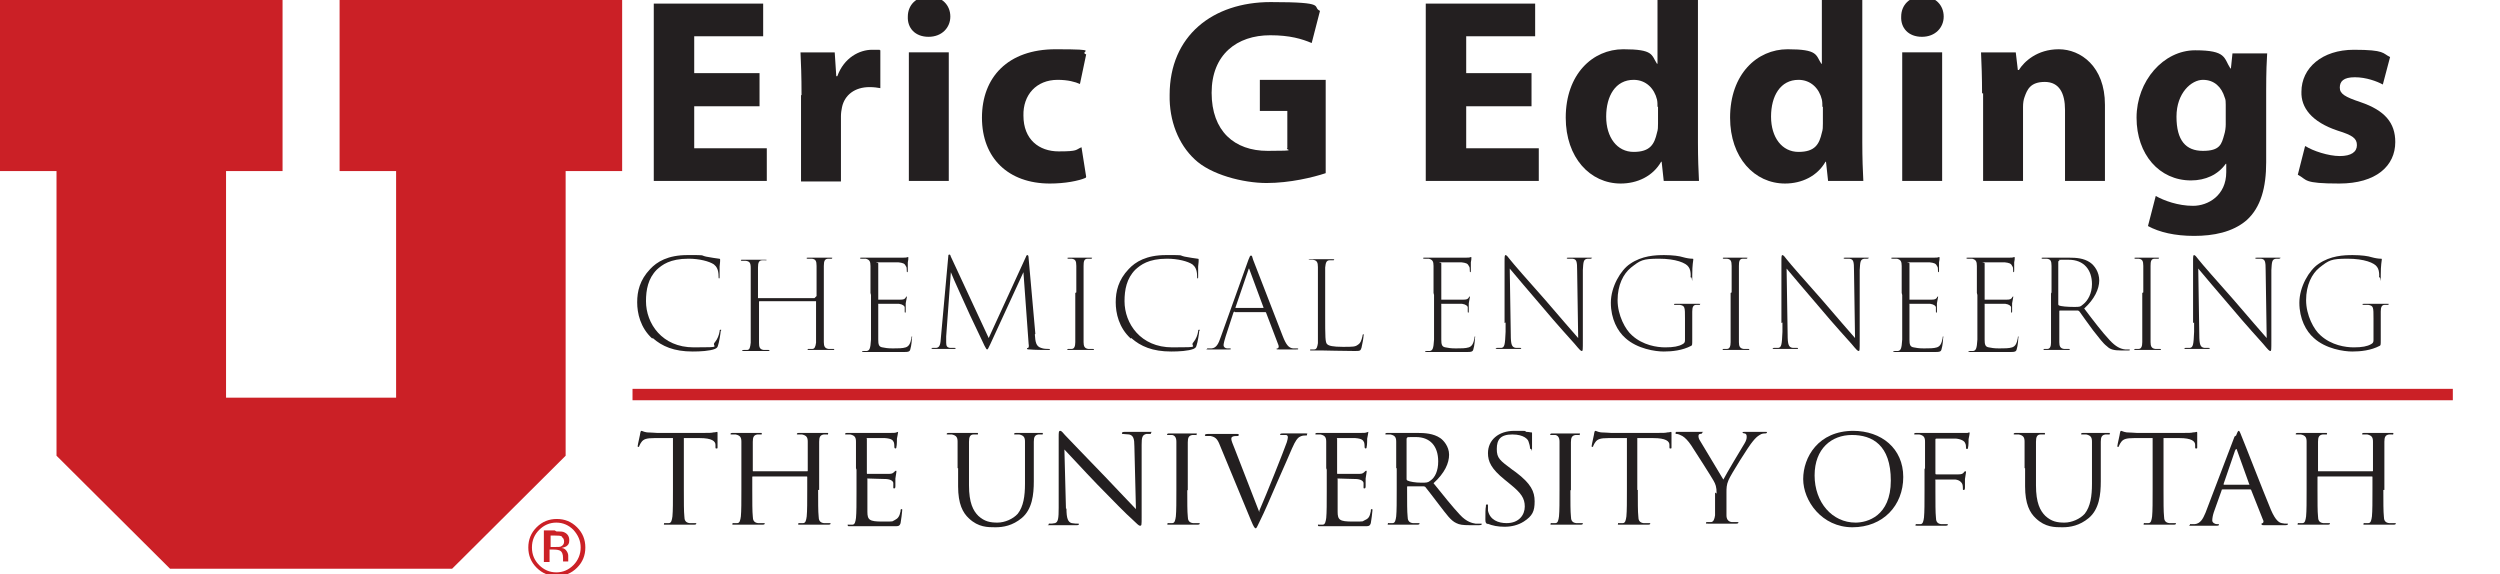
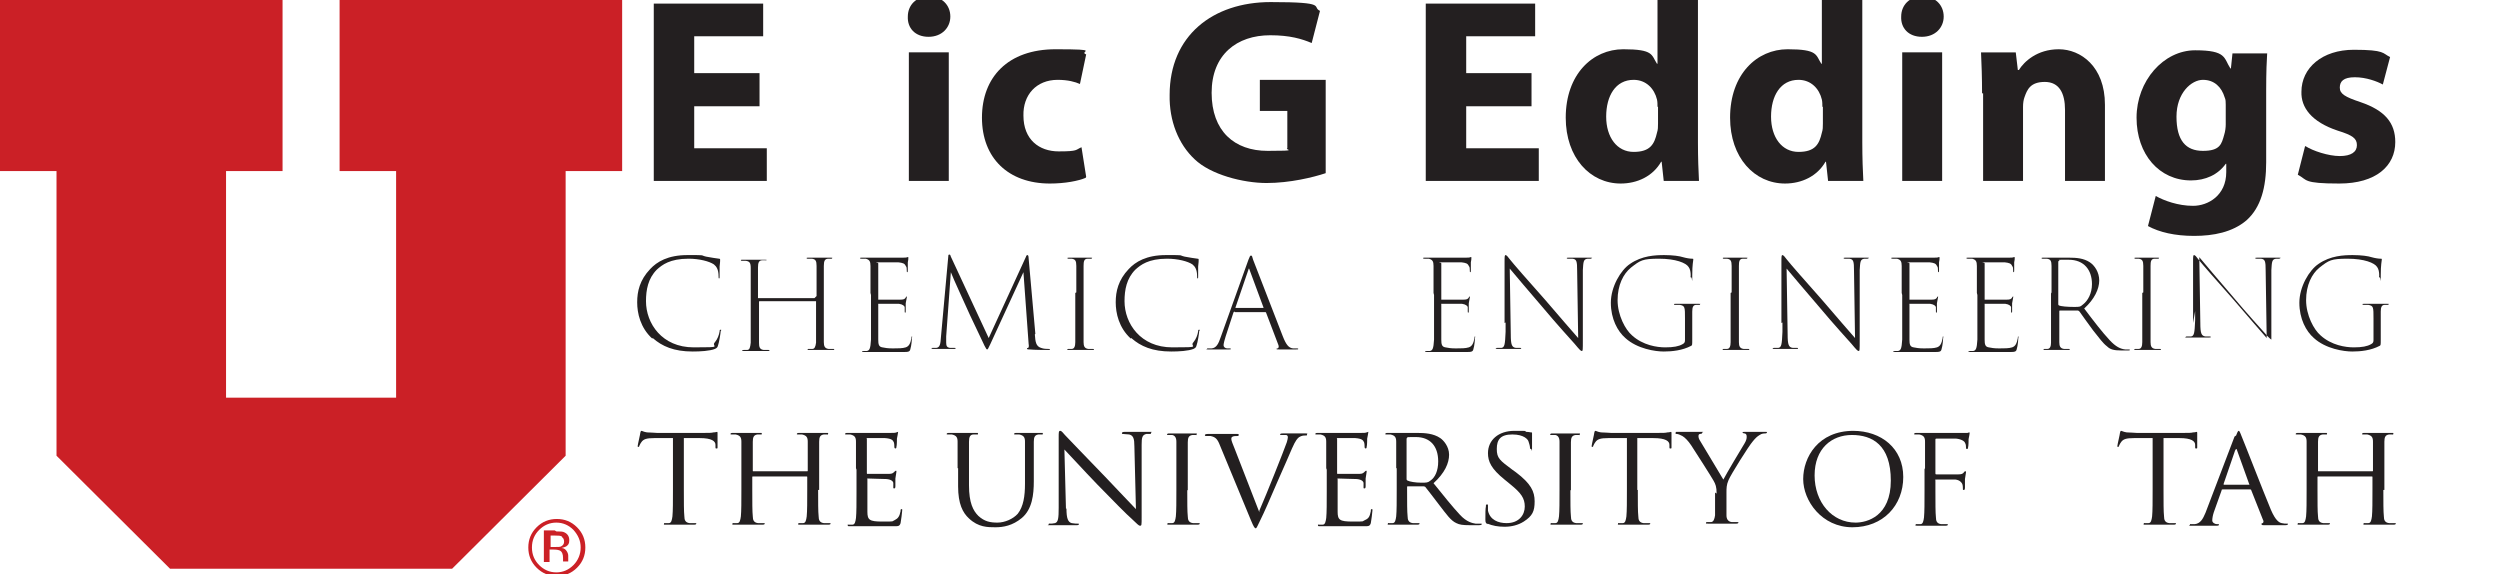
<svg xmlns="http://www.w3.org/2000/svg" viewBox="0 0 482.2 110.8">
  <defs>
    <style>.cls-1{fill:#231f20;}.cls-1,.cls-2,.cls-3{stroke-width:0px;}.cls-2{fill-rule:evenodd;}.cls-2,.cls-3{fill:#cb2026;}</style>
  </defs>
  <g id="Layer_1">
    <path class="cls-3" d="M111.3,109.5c-1.1,1.1-2.4,1.6-3.9,1.6s-2.8-.5-3.9-1.6c-1.1-1.1-1.6-2.4-1.6-3.9s.5-2.8,1.6-3.9c1.1-1.1,2.4-1.6,3.9-1.6s2.8.5,3.9,1.6c1.1,1.1,1.6,2.4,1.6,3.9s-.5,2.8-1.6,3.9ZM104,102.2c-.9.9-1.4,2-1.4,3.4s.5,2.5,1.4,3.4c.9.9,2,1.4,3.3,1.4s2.4-.5,3.3-1.4c.9-.9,1.4-2.1,1.4-3.4s-.5-2.4-1.4-3.4c-.9-.9-2-1.4-3.3-1.4s-2.4.5-3.3,1.4ZM107.3,102.5c.7,0,1.3,0,1.6.2.6.3.9.8.9,1.5s-.2.9-.6,1.2c-.2.1-.5.2-.9.3.5,0,.8.3,1,.6.2.3.3.6.3.9v.4c0,.1,0,.3,0,.4s0,.3,0,.3h0c0,0-1,0-1,0,0,0,0,0,0,0,0,0,0,0,0,0v-.2s0-.5,0-.5c0-.7-.2-1.2-.6-1.4-.2-.1-.6-.2-1.2-.2h-.8v2.4h-1.1v-6.1h2.1ZM108.4,103.5c-.3-.2-.7-.2-1.3-.2h-.9v2.2h1c.5,0,.8,0,1-.1.4-.2.6-.5.6-.9s-.1-.7-.4-.9Z" />
    <polygon class="cls-2" points="0 0 0 33 10.9 33 10.9 87.9 32.8 109.7 87.2 109.7 109.1 87.9 109.1 33 120 33 120 0 65.5 0 65.5 33 76.4 33 76.4 76.7 43.6 76.7 43.6 33 54.5 33 54.5 0 0 0" />
-     <rect class="cls-3" x="122" y="75" width="351.1" height="2.2" />
    <path class="cls-1" d="M125.8,65.3c-2.3-2.1-2.9-4.9-2.9-7s.5-4.3,2.5-6.4c1.3-1.4,3.4-2.7,7.2-2.7s2.3,0,3.6.3c1,.2,1.8.3,2.5.4.1,0,.2,0,.2.2s0,.5-.1,1.3c0,.8,0,1.6,0,1.9,0,.3,0,.4-.1.4-.1,0-.1-.1-.1-.4,0-1.3-.4-1.9-.9-2.3-.9-.6-2.8-1.1-4.9-1.1-3.6,0-5.1,1.2-6.1,2.1-1.7,1.7-2.1,3.9-2.1,6.1,0,4.3,3.1,8.9,9.2,8.9s3.2-.1,4.1-1c.5-.6.8-1.4.9-2.1,0-.2,0-.3.2-.3s.1.1,0,.3c0,.3-.3,2.2-.5,2.7-.1.4-.2.5-.6.7-1,.4-2.8.5-4.3.5-3.6,0-5.9-1-7.7-2.6Z" />
    <path class="cls-1" d="M157.5,57.1c0,0,0,0,0-.1v-.5c0-3.7,0-4.4,0-5.2,0-1-.2-1.3-.9-1.4-.2,0-.6,0-.8,0s-.2,0-.2-.1,0-.1.3-.1c.8,0,2.2,0,2.3,0s1.5,0,2,0,.3,0,.3.1,0,.1-.2.1-.3,0-.5,0c-.7,0-.9.4-.9,1.4,0,.8,0,1.5,0,5.2v4.2c0,2.3,0,4.3,0,5.3,0,.8.2,1.2.9,1.3.3,0,.7,0,.9,0s.2,0,.2.1,0,.1-.3.1c-1.1,0-2.3,0-2.5,0s-1.4,0-2,0-.3,0-.3-.1,0-.1.2-.1.5,0,.7,0c.4,0,.6-.4.7-1.2,0-1,0-3.3,0-5.5v-2.4c0,0,0-.1,0-.1h-10.9c0,0-.1,0-.1.1v2.5c0,2.3,0,4.4,0,5.4,0,.8.1,1.3.9,1.4.3,0,.7,0,.9,0s.2,0,.2.1,0,.1-.3.1c-1.1,0-2.4,0-2.5,0s-1.2,0-2,0-.4,0-.4-.1,0-.1.3-.1.4,0,.6,0c.5,0,.6-.5.7-1.4,0-1,0-2.9,0-5.1v-4.2c0-3.7,0-4.4,0-5.1,0-1-.2-1.3-1-1.4-.3,0-.6,0-.7,0s-.2,0-.2-.1,0-.1.3-.1c.8,0,2.1,0,2.3,0s1.4,0,2,0,.3,0,.3.1,0,0-.2,0-.2,0-.5,0c-.7,0-.9.4-.9,1.4,0,.8,0,1.5,0,5.2v.5c0,.1,0,.2,0,.2h10.9Z" />
    <path class="cls-1" d="M167.9,56.5c0-3.7,0-4.4,0-5.2,0-.9-.2-1.2-.9-1.4-.2,0-.6,0-.8,0-.2,0-.3,0-.3-.1s0-.1.3-.1c.6,0,1.4,0,2.4,0,.3,0,4.7,0,5.3,0,.5,0,1,0,1.1-.1.1,0,.1,0,.2,0,0,0,0,0,0,.2,0,.1,0,.4-.1.8,0,.3,0,.8,0,1.5,0,.2,0,.4-.1.4s-.1-.1-.1-.3c0-.4,0-.7-.2-.9-.2-.5-.6-.6-1.4-.7-.5,0-2.6,0-3.8,0s-.1,0-.1.2v6.9c0,.1,0,.1,0,.1.2,0,3.6,0,4.2,0,.7,0,.9-.1,1.1-.4,0-.1.1-.2.2-.2s0,0,0,.2c0,.1-.1.5-.2,1.1,0,.7,0,1.3,0,1.5,0,.2,0,.3-.1.3s-.1-.1-.1-.3c0-.3,0-.5,0-.7,0-.3-.4-.6-1.1-.7-.7,0-3.6,0-3.9,0s-.1,0-.1.1v2.2c0,.7,0,4,0,4.6,0,.9.1,1.4.8,1.5.5.1,1,.2,2,.2s1.9,0,2.5-.2c.6-.2.9-.7,1.1-1.8,0-.2,0-.3.1-.3s0,.1,0,.3c0,.2-.1,1.5-.3,2.1-.1.5-.3.6-1.3.6-1.7,0-2.9,0-3.8,0-.9,0-1.5,0-2.2,0s-1.2,0-1.7,0-.3,0-.3-.1,0,0,.3-.1c.2,0,.5,0,.6,0,.5-.1.7-.4.8-2.2,0-.9,0-2.3,0-4.4v-4.2Z" />
    <path class="cls-1" d="M199.6,64.5c.1,1.4.2,2.3,1.2,2.6.5.2,1.1.2,1.4.2.2,0,.3,0,.3.1s0,.1-.3.1c-.6,0-2.8,0-3.6-.1-.4,0-.5,0-.5-.2s0,0,.2-.1c.1,0,.2-.3.1-.8l-1-13.8-6.4,13.9c-.4.9-.5,1-.6,1s-.2-.1-.5-.7c-1.1-2.3-2.7-5.7-2.8-5.9-.3-.7-3.4-7.4-3.7-8.3l-.9,12.4c0,.4,0,.9,0,1.2,0,.7.2.9.7,1,.3,0,.7,0,.9,0s.2,0,.2.1,0,.1-.3.1c-.8,0-1.9,0-2.1,0s-1.3,0-1.8,0-.4,0-.4-.1,0-.1.2-.1.4,0,.7,0c.7-.1.8-.7.9-2.2l1.4-15.4c0-.2,0-.4.2-.4s.2.1.3.4l7.3,15.7,7.2-15.7c0-.2.2-.3.3-.3s.2.2.2.6l1.3,14.6Z" />
    <path class="cls-1" d="M207.6,56.4c0-3.7,0-4.4,0-5.1,0-1-.2-1.3-.9-1.4-.2,0-.5,0-.6,0-.1,0-.2,0-.2-.1s0-.1.3-.1c.6,0,1.9,0,2.1,0s1.4,0,2,0,.3,0,.3.1,0,.1-.2.1c-.2,0-.3,0-.6,0-.7,0-.8.5-.8,1.4,0,.8,0,1.5,0,5.2v4.2c0,2.6,0,4.3,0,5.3,0,.8.2,1.2.9,1.3.4,0,.7,0,.8,0,.2,0,.3,0,.3.1s0,.1-.3.1c-1.1,0-2.3,0-2.5,0s-1.3,0-2,0-.3,0-.3-.1,0-.1.3-.1.3,0,.5,0c.5,0,.7-.5.7-1.3,0-1,0-2.4,0-5.3v-4.2Z" />
    <path class="cls-1" d="M218.1,65.3c-2.3-2.1-2.9-4.9-2.9-7s.5-4.3,2.5-6.4c1.3-1.4,3.4-2.7,7.2-2.7s2.3,0,3.6.3c1,.2,1.8.3,2.5.4.1,0,.2,0,.2.2s0,.5-.1,1.3c0,.8,0,1.6,0,1.9,0,.3,0,.4-.1.4-.1,0-.1-.1-.1-.4,0-1.3-.4-1.9-.9-2.3-.9-.6-2.8-1.1-4.9-1.1-3.6,0-5.1,1.2-6.1,2.1-1.7,1.7-2.1,3.9-2.1,6.1,0,4.3,3.1,8.9,9.2,8.9s3.2-.1,4.1-1c.5-.6.8-1.4.9-2.1,0-.2,0-.3.2-.3s.1.1,0,.3c0,.3-.3,2.2-.5,2.7-.1.4-.2.5-.6.7-1,.4-2.8.5-4.3.5-3.6,0-5.9-1-7.7-2.6Z" />
    <path class="cls-1" d="M238.1,60.1c0,0-.1,0-.2.2l-1.5,4.6c-.2.6-.4,1.4-.4,1.7s.3.6.7.6h.4c.2,0,.3,0,.3.1s-.1.1-.3.1c-.5,0-1.4,0-1.7,0s-1.2,0-2.2,0-.4,0-.4-.1,0-.1.3-.1.4,0,.6,0c.9-.1,1.3-.8,1.8-2.3l5.3-14.8c.3-.7.3-.8.5-.8s.2.1.4.8c.3.8,4.2,10.8,5.7,14.7.7,1.8,1.2,2.3,2,2.4.3,0,.5,0,.7,0s.3,0,.3.1-.1.1-.4.1c-.6,0-2.2,0-3.3,0-.3,0-.5,0-.5-.1s0,0,.2-.1c.2,0,.3-.3.2-.6l-2.4-6.3c0,0,0-.1-.2-.1h-5.8ZM243.7,59.4c0,0,0,0,0-.1l-2.7-7.3c0-.2-.2-.3-.2,0l-2.5,7.3c0,0,0,.1,0,.1h5.3Z" />
-     <path class="cls-1" d="M255.6,60.7c0,4.3,0,5.4.4,5.7.3.3,1.1.5,3,.5s2.4,0,2.9-.4c.5-.3.7-.8.9-1.7,0-.2,0-.3.2-.3s0,0,0,.3c0,.3-.2,1.5-.4,2.3-.2.6-.3.6-1.4.6-2.7,0-5-.1-6.1-.1s-1.4,0-2,0-.4,0-.4-.1,0-.1.2-.1.4,0,.6,0c.5,0,.6-.6.7-1.2,0-.9,0-2.6,0-5.3v-4.2c0-3.7,0-4.4,0-5.2,0-.9-.2-1.3-1-1.4-.2,0-.5,0-.6,0s-.2,0-.2,0,0-.1.3-.1c.9,0,2,0,2.2,0s1.5,0,2.1,0,.3,0,.3.1,0,.1-.2.1-.3,0-.6,0c-.7,0-.8.5-.9,1.4,0,.8,0,1.5,0,5.2v4.2Z" />
    <path class="cls-1" d="M276.5,56.5c0-3.7,0-4.4,0-5.2,0-.9-.2-1.2-.9-1.4-.2,0-.6,0-.8,0-.2,0-.3,0-.3-.1s0-.1.3-.1c.6,0,1.4,0,2.4,0,.3,0,4.7,0,5.3,0,.5,0,1,0,1.1-.1.1,0,.1,0,.2,0,0,0,0,0,0,.2,0,.1,0,.4-.1.8,0,.3,0,.8,0,1.5,0,.2,0,.4-.1.4s-.1-.1-.1-.3c0-.4,0-.7-.2-.9-.2-.5-.6-.6-1.4-.7-.5,0-2.6,0-3.8,0s-.1,0-.1.2v6.9c0,.1,0,.1,0,.1.2,0,3.6,0,4.2,0,.7,0,.9-.1,1.1-.4,0-.1.1-.2.2-.2s0,0,0,.2c0,.1-.1.5-.2,1.1,0,.7,0,1.3,0,1.5,0,.2,0,.3-.1.3s-.1-.1-.1-.3c0-.3,0-.5,0-.7,0-.3-.4-.6-1.1-.7-.7,0-3.6,0-3.9,0s-.1,0-.1.1v2.2c0,.7,0,4,0,4.6,0,.9.1,1.4.8,1.5.5.1,1,.2,2,.2s1.9,0,2.5-.2c.6-.2.9-.7,1.1-1.8,0-.2,0-.3.1-.3s0,.1,0,.3c0,.2-.1,1.5-.3,2.1-.1.5-.3.6-1.3.6-1.7,0-2.9,0-3.8,0-.9,0-1.5,0-2.2,0s-1.2,0-1.7,0-.3,0-.3-.1,0,0,.3-.1c.2,0,.5,0,.6,0,.5-.1.7-.4.8-2.2,0-.9,0-2.3,0-4.4v-4.2Z" />
    <path class="cls-1" d="M290.2,62.3c0-6.5,0-7.2,0-11.7,0-1.1,0-1.4.2-1.4s.5.4.8.8c.7.9,3.6,4.2,6.8,7.8,3.2,3.7,5.4,6.3,6.4,7.4l-.2-13c0-1.8-.1-2.2-.9-2.3-.3,0-.7,0-.8,0s-.3,0-.3-.1c0-.1.1-.1.4-.1.9,0,1.9,0,2.2,0s1.2,0,1.9,0,.3,0,.3.1,0,0-.2.1c-.2,0-.3,0-.6,0-.8.1-.8.6-.9,2.2v13.4c0,2.1,0,2.2-.2,2.2s-.4-.2-1.4-1.4c-.7-.8-3.2-3.5-6.3-7.2-2.5-2.9-5.2-6.1-6.2-7.3l.2,12.7c0,2,.2,2.5,1,2.6.3,0,.6,0,.8,0s.2,0,.2.1,0,.1-.4.1c-1,0-1.9,0-2.1,0s-1.1,0-2,0-.3,0-.3-.1,0-.1.2-.1.4,0,.8,0c.6-.1.7-.6.8-3.1v-1.8Z" />
    <path class="cls-1" d="M326.4,65.5c0,1,0,1.1-.2,1.2-1.7.9-3.7,1.1-5.3,1.1s-5.1-.5-7.4-2.6c-1.5-1.3-2.8-3.7-2.8-6.8s1.9-6.3,3.7-7.5c2.3-1.6,4.9-1.7,6.6-1.7s3,.2,3.6.4c.7.2,1.4.3,1.8.3.2,0,.2,0,.2.2,0,.3-.2.8-.2,3s0,.4-.2.4-.1,0-.1-.4c0-.6-.1-1.2-.4-1.6-.5-.8-2.5-1.6-5.7-1.6s-3.6.3-5.4,1.7c-1.5,1.2-2.6,3.4-2.6,6.3s1.5,5.7,2.8,6.8c2.1,1.9,4.8,2.3,6.4,2.3s2.6-.2,3.3-.6c.4-.2.5-.4.5-.8v-4.1c0-2.3,0-2.5-1-2.7-.3,0-.6,0-.9,0s-.2,0-.2-.1,0-.1.3-.1c1,0,2.2,0,2.4,0s1.4,0,2,0,.3,0,.3.1,0,.1-.2.1-.3,0-.5,0c-.6,0-.8.4-.8,1.3,0,.6,0,1.4,0,2.3v3.1Z" />
    <path class="cls-1" d="M334,56.4c0-3.7,0-4.4,0-5.1,0-1-.2-1.3-.9-1.4-.2,0-.5,0-.6,0-.1,0-.2,0-.2-.1s0-.1.3-.1c.6,0,1.9,0,2.1,0s1.4,0,2,0,.3,0,.3.1,0,.1-.2.1c-.2,0-.3,0-.6,0-.7,0-.8.5-.8,1.4,0,.8,0,1.5,0,5.2v4.2c0,2.6,0,4.3,0,5.3,0,.8.2,1.2.9,1.3.4,0,.7,0,.8,0,.2,0,.3,0,.3.1s0,.1-.3.1c-1.1,0-2.3,0-2.5,0s-1.3,0-2,0-.3,0-.3-.1,0-.1.3-.1.3,0,.5,0c.5,0,.7-.5.7-1.3,0-1,0-2.4,0-5.3v-4.2Z" />
    <path class="cls-1" d="M343.6,62.3c0-6.5,0-7.2,0-11.7,0-1.1,0-1.4.2-1.4s.5.4.8.8c.7.9,3.6,4.2,6.8,7.8,3.2,3.7,5.4,6.3,6.4,7.4l-.2-13c0-1.8-.1-2.2-.9-2.3-.3,0-.7,0-.8,0s-.3,0-.3-.1c0-.1.1-.1.4-.1.9,0,1.9,0,2.2,0s1.2,0,1.9,0,.3,0,.3.1,0,0-.2.1c-.2,0-.3,0-.6,0-.8.1-.8.6-.9,2.2v13.4c0,2.1,0,2.2-.2,2.2s-.4-.2-1.4-1.4c-.7-.8-3.2-3.5-6.3-7.2-2.5-2.9-5.2-6.1-6.2-7.3l.2,12.7c0,2,.2,2.5,1,2.6.3,0,.6,0,.8,0s.2,0,.2.1,0,.1-.4.1c-1,0-1.9,0-2.1,0s-1.1,0-2,0-.3,0-.3-.1,0-.1.2-.1.4,0,.8,0c.6-.1.7-.6.8-3.1v-1.8Z" />
    <path class="cls-1" d="M366.8,56.5c0-3.7,0-4.4,0-5.2,0-.9-.2-1.2-.9-1.4-.2,0-.6,0-.8,0-.2,0-.3,0-.3-.1s0-.1.3-.1c.6,0,1.4,0,2.4,0,.3,0,4.7,0,5.3,0,.5,0,1,0,1.1-.1.1,0,.1,0,.2,0,0,0,0,0,0,.2,0,.1,0,.4-.1.8,0,.3,0,.8,0,1.5,0,.2,0,.4-.1.4s-.1-.1-.1-.3c0-.4,0-.7-.2-.9-.2-.5-.6-.6-1.4-.7-.5,0-2.6,0-3.8,0s-.1,0-.1.2v6.9c0,.1,0,.1,0,.1.2,0,3.6,0,4.2,0,.7,0,.9-.1,1.1-.4,0-.1.1-.2.2-.2s0,0,0,.2c0,.1-.1.5-.2,1.1,0,.7,0,1.3,0,1.5,0,.2,0,.3-.1.3s-.1-.1-.1-.3c0-.3,0-.5,0-.7,0-.3-.4-.6-1.1-.7-.7,0-3.6,0-3.9,0s-.1,0-.1.1v2.2c0,.7,0,4,0,4.6,0,.9.1,1.4.8,1.5.5.1,1,.2,2,.2s1.9,0,2.5-.2c.6-.2.9-.7,1.1-1.8,0-.2,0-.3.1-.3s0,.1,0,.3c0,.2-.1,1.5-.3,2.1-.1.5-.3.6-1.3.6-1.7,0-2.9,0-3.8,0-.9,0-1.5,0-2.2,0s-1.2,0-1.7,0-.3,0-.3-.1,0,0,.3-.1c.2,0,.5,0,.6,0,.5-.1.7-.4.8-2.2,0-.9,0-2.3,0-4.4v-4.2Z" />
    <path class="cls-1" d="M381.3,56.5c0-3.7,0-4.4,0-5.2,0-.9-.2-1.2-.9-1.4-.2,0-.6,0-.8,0-.2,0-.3,0-.3-.1s0-.1.3-.1c.6,0,1.4,0,2.4,0,.3,0,4.7,0,5.3,0,.5,0,1,0,1.1-.1.1,0,.1,0,.2,0,0,0,0,0,0,.2,0,.1,0,.4-.1.8,0,.3,0,.8,0,1.5,0,.2,0,.4-.1.4s-.1-.1-.1-.3c0-.4,0-.7-.2-.9-.2-.5-.6-.6-1.4-.7-.5,0-2.6,0-3.8,0s-.1,0-.1.2v6.9c0,.1,0,.1,0,.1.2,0,3.6,0,4.2,0,.7,0,.9-.1,1.1-.4,0-.1.1-.2.2-.2s0,0,0,.2c0,.1-.1.5-.2,1.1,0,.7,0,1.3,0,1.5,0,.2,0,.3-.1.3s-.1-.1-.1-.3c0-.3,0-.5,0-.7,0-.3-.4-.6-1.1-.7-.7,0-3.6,0-3.9,0s-.1,0-.1.1v2.2c0,.7,0,4,0,4.6,0,.9.1,1.4.8,1.5.5.1,1,.2,2,.2s1.9,0,2.5-.2c.6-.2.9-.7,1.1-1.8,0-.2,0-.3.1-.3s0,.1,0,.3c0,.2-.1,1.5-.3,2.1-.1.5-.3.6-1.3.6-1.7,0-2.9,0-3.8,0-.9,0-1.5,0-2.2,0s-1.2,0-1.7,0-.3,0-.3-.1,0,0,.3-.1c.2,0,.5,0,.6,0,.5-.1.7-.4.8-2.2,0-.9,0-2.3,0-4.4v-4.2Z" />
    <path class="cls-1" d="M395.7,56.4c0-3.7,0-4.3,0-5.1,0-1-.2-1.3-.9-1.4-.2,0-.6,0-.8,0s-.2,0-.2-.1,0-.1.3-.1c.8,0,2,0,2.3,0s2.1,0,2.7,0c1.4,0,2.8.1,4,.9.9.6,1.8,1.9,1.8,3.5s-.9,3.6-2.9,5.4c1.8,2.4,3.5,4.6,4.9,6.1,1.2,1.3,2.1,1.7,3,1.8.4,0,.6,0,.7,0s.2,0,.2.1-.1.1-.4.1h-1.2c-1.5,0-2.2-.2-2.8-.8-.8-.6-1.5-1.6-2.7-3.1-.9-1.2-2.1-2.9-2.6-3.6-.1-.1-.2-.2-.3-.2h-3.5c0,0-.1,0-.1.1v1.3c0,2.4,0,3.7,0,4.7,0,.8.2,1.2.9,1.3.3,0,.7,0,.9,0s.2,0,.2.1,0,.1-.3.1c-1.1,0-2.4,0-2.5,0s-1.2,0-1.9,0-.3,0-.3-.1,0-.1.2-.1.3,0,.5,0c.5,0,.7-.5.7-1.2,0-1,0-2.5,0-5.3v-4.2ZM397,58.7c0,0,0,.1.1.2.4.2,1.7.3,2.9.3s1.2,0,1.8-.5c.9-.7,1.7-2.1,1.7-3.9,0-2.7-1.5-4.7-4.5-4.7s-1.5,0-1.8.2c-.2,0-.2.1-.2.3v8.1Z" />
    <path class="cls-1" d="M413.4,56.4c0-3.7,0-4.4,0-5.1,0-1-.2-1.3-.9-1.4-.2,0-.5,0-.6,0-.1,0-.2,0-.2-.1s0-.1.3-.1c.6,0,1.9,0,2.1,0s1.4,0,2,0,.3,0,.3.1,0,.1-.2.1c-.2,0-.3,0-.6,0-.7,0-.8.5-.8,1.4,0,.8,0,1.5,0,5.2v4.2c0,2.6,0,4.3,0,5.3,0,.8.2,1.2.9,1.3.4,0,.7,0,.8,0,.2,0,.3,0,.3.1s0,.1-.3.1c-1.1,0-2.3,0-2.5,0s-1.3,0-2,0-.3,0-.3-.1,0-.1.3-.1.3,0,.5,0c.5,0,.7-.5.7-1.3,0-1,0-2.4,0-5.3v-4.2Z" />
-     <path class="cls-1" d="M423,62.3c0-6.5,0-7.2,0-11.7,0-1.1,0-1.4.2-1.4s.5.4.8.8c.7.9,3.6,4.2,6.8,7.8,3.2,3.7,5.4,6.3,6.4,7.4l-.2-13c0-1.8-.1-2.2-.9-2.3-.3,0-.7,0-.8,0s-.3,0-.3-.1c0-.1.1-.1.4-.1.9,0,1.9,0,2.2,0s1.2,0,1.9,0,.3,0,.3.1,0,0-.2.1c-.2,0-.3,0-.6,0-.8.1-.8.6-.9,2.2v13.4c0,2.1,0,2.2-.2,2.2s-.4-.2-1.4-1.4c-.7-.8-3.2-3.5-6.3-7.2-2.5-2.9-5.2-6.1-6.2-7.3l.2,12.7c0,2,.2,2.5,1,2.6.3,0,.6,0,.8,0s.2,0,.2.1,0,.1-.4.1c-1,0-1.9,0-2.1,0s-1.1,0-2,0-.3,0-.3-.1,0-.1.2-.1.4,0,.8,0c.6-.1.7-.6.8-3.1v-1.8Z" />
+     <path class="cls-1" d="M423,62.3c0-6.5,0-7.2,0-11.7,0-1.1,0-1.4.2-1.4s.5.4.8.8c.7.9,3.6,4.2,6.8,7.8,3.2,3.7,5.4,6.3,6.4,7.4l-.2-13c0-1.8-.1-2.2-.9-2.3-.3,0-.7,0-.8,0s-.3,0-.3-.1c0-.1.1-.1.4-.1.9,0,1.9,0,2.2,0s1.2,0,1.9,0,.3,0,.3.1,0,0-.2.1c-.2,0-.3,0-.6,0-.8.1-.8.6-.9,2.2v13.4s-.4-.2-1.4-1.4c-.7-.8-3.2-3.5-6.3-7.2-2.5-2.9-5.2-6.1-6.2-7.3l.2,12.7c0,2,.2,2.5,1,2.6.3,0,.6,0,.8,0s.2,0,.2.1,0,.1-.4.1c-1,0-1.9,0-2.1,0s-1.1,0-2,0-.3,0-.3-.1,0-.1.2-.1.4,0,.8,0c.6-.1.7-.6.8-3.1v-1.8Z" />
    <path class="cls-1" d="M459.2,65.5c0,1,0,1.1-.2,1.2-1.7.9-3.7,1.1-5.3,1.1s-5.1-.5-7.4-2.6c-1.5-1.3-2.8-3.7-2.8-6.8s1.9-6.3,3.7-7.5c2.3-1.6,4.9-1.7,6.6-1.7s3,.2,3.6.4c.7.2,1.4.3,1.8.3.2,0,.2,0,.2.2,0,.3-.2.8-.2,3s0,.4-.2.4-.1,0-.1-.4c0-.6-.1-1.2-.4-1.6-.5-.8-2.5-1.6-5.7-1.6s-3.6.3-5.4,1.7c-1.5,1.2-2.6,3.4-2.6,6.3s1.5,5.7,2.8,6.8c2.1,1.9,4.8,2.3,6.4,2.3s2.6-.2,3.3-.6c.4-.2.5-.4.5-.8v-4.1c0-2.3,0-2.5-1-2.7-.3,0-.6,0-.9,0s-.2,0-.2-.1,0-.1.3-.1c1,0,2.2,0,2.4,0s1.4,0,2,0,.3,0,.3.1,0,.1-.2.1-.3,0-.5,0c-.6,0-.8.4-.8,1.3,0,.6,0,1.4,0,2.3v3.1Z" />
    <path class="cls-1" d="M131.9,94.5c0,2.3,0,4.2.1,5.1,0,.7.2,1.2,1,1.3.3,0,.9,0,1.1,0s.2,0,.2.1c0,.1-.1.2-.4.2-1.4,0-2.9,0-3,0s-1.7,0-2.4,0-.4,0-.4-.2,0-.1.2-.1c.2,0,.5,0,.7,0,.5,0,.6-.6.7-1.3.1-1,.1-2.9.1-5.1v-10h-3.6c-1.5,0-2.1.2-2.5.8-.3.4-.3.6-.4.7,0,.2-.1.2-.2.2s-.1,0-.1-.2c0-.2.5-2.3.5-2.5,0-.1.1-.4.2-.4.2,0,.4.2,1.1.3.7,0,1.6.1,1.9.1h9.2c.8,0,1.4,0,1.7-.1.4,0,.6-.1.7-.1s.1.1.1.3c0,.7,0,2.3,0,2.6s0,.3-.2.3-.2,0-.2-.4v-.3c0-.7-.7-1.3-3-1.3h-3.1s0,10,0,10Z" />
    <path class="cls-1" d="M157.8,94.5c0,2.3,0,4.2.1,5.1,0,.7.2,1.2,1,1.3.3,0,.9,0,1.1,0s.2,0,.2.1c0,.1-.1.2-.4.2-1.4,0-2.9,0-3,0s-1.7,0-2.4,0-.4,0-.4-.2,0-.1.2-.1c.2,0,.5,0,.7,0,.5,0,.6-.6.7-1.3.1-1,.1-2.9.1-5.1v-2.5c0,0,0-.1-.1-.1h-10.4c0,0-.1,0-.1.1v2.5c0,2.3,0,4.2.1,5.1,0,.7.2,1.2,1,1.3.3,0,.9,0,1.1,0s.2,0,.2.1c0,.1-.1.2-.4.2-1.4,0-2.9,0-3,0s-1.7,0-2.4,0-.4,0-.4-.2,0-.1.2-.1c.2,0,.5,0,.7,0,.5,0,.6-.6.7-1.3.1-1,.1-2.9.1-5.1v-4.2c0-3.7,0-4.4,0-5.1,0-.8-.2-1.2-1.1-1.4-.2,0-.6,0-.8,0s-.2,0-.2-.1c0-.1.1-.2.4-.2,1.1,0,2.7,0,2.8,0s1.7,0,2.4,0,.4,0,.4.2,0,.1-.2.1c-.2,0-.3,0-.6,0-.7.1-.9.5-.9,1.4,0,.8,0,1.4,0,5.1v.5c0,.1,0,.1.1.1h10.4c0,0,.1,0,.1-.1v-.5c0-3.7,0-4.4,0-5.1,0-.8-.2-1.2-1.1-1.4-.2,0-.6,0-.8,0s-.2,0-.2-.1c0-.1.1-.2.4-.2,1.1,0,2.7,0,2.8,0s1.7,0,2.4,0,.4,0,.4.2,0,.1-.2.1c-.2,0-.3,0-.6,0-.7.1-.9.5-.9,1.4,0,.8,0,1.4,0,5.1v4.2Z" />
    <path class="cls-1" d="M165.1,90.3c0-3.7,0-4.4,0-5.1,0-.8-.2-1.2-1.1-1.4-.2,0-.6,0-.8,0s-.2,0-.2-.1c0-.1.1-.2.4-.2.6,0,1.2,0,1.8,0h1c.2,0,5.1,0,5.6,0,.5,0,.9,0,1.1-.1.1,0,.2-.1.3-.1s0,0,0,.2-.1.5-.2,1.1c0,.2,0,1.3-.1,1.6,0,.1,0,.3-.2.3-.1,0-.2-.1-.2-.3s0-.6-.1-.9c-.2-.4-.4-.7-1.7-.8-.4,0-3.1,0-3.4,0s-.1,0-.1.2v6.5c0,.2,0,.2.1.2.3,0,3.3,0,3.9,0,.6,0,.9,0,1.2-.3.2-.2.3-.3.4-.3s.1,0,.1.2-.1.5-.2,1.3c0,.5,0,1.4,0,1.5s0,.4-.2.4-.2,0-.2-.2c0-.2,0-.5,0-.8,0-.3-.3-.7-1.3-.8-.7,0-3.1-.1-3.5-.1s-.2,0-.2.2v2.1c0,.8,0,3.6,0,4.1,0,1.6.4,1.9,2.9,1.9s1.7,0,2.4-.3c.6-.3.9-.7,1.1-1.7,0-.3,0-.4.2-.4s.1.2.1.4-.2,1.8-.3,2.3c-.2.6-.4.6-1.3.6-1.8,0-3.2,0-4.2,0-1,0-1.5,0-1.9,0s-.5,0-1,0c-.5,0-1.1,0-1.4,0s-.4,0-.4-.2,0-.1.2-.1c.2,0,.5,0,.7,0,.5,0,.6-.6.7-1.3.1-1,.1-2.9.1-5.1v-4.2Z" />
    <path class="cls-1" d="M184.7,90.3c0-3.7,0-4.4,0-5.1,0-.8-.2-1.2-1.1-1.4-.2,0-.6,0-.8,0s-.2,0-.2-.1c0-.1.1-.2.4-.2,1.1,0,2.6,0,2.8,0s1.7,0,2.4,0,.4,0,.4.2,0,.1-.2.1c-.2,0-.3,0-.6,0-.7,0-.9.5-.9,1.4,0,.8,0,1.4,0,5.1v3.3c0,3.4.8,4.9,1.8,5.9,1.2,1.1,2.3,1.3,3.7,1.3s3-.7,3.9-1.7c1.1-1.4,1.4-3.4,1.4-5.8v-3c0-3.7,0-4.4,0-5.1,0-.8-.2-1.2-1.1-1.4-.2,0-.6,0-.8,0s-.2,0-.2-.1c0-.1.1-.2.4-.2,1.1,0,2.5,0,2.6,0s1.3,0,2.1,0,.4,0,.4.2,0,.1-.2.1c-.2,0-.3,0-.6,0-.7.1-.9.5-.9,1.4,0,.8,0,1.4,0,5.1v2.5c0,2.6-.3,5.4-2.3,7.1-1.8,1.5-3.6,1.8-5.1,1.8s-3.3,0-5.1-1.7c-1.2-1.1-2.1-2.8-2.1-6.2v-3.5Z" />
    <path class="cls-1" d="M205.7,98.1c0,1.9.3,2.6,1,2.8.5.1,1,.1,1.2.1s.2,0,.2.1c0,.1-.1.2-.4.2-1.4,0-2.4,0-2.6,0s-1.3,0-2.4,0-.4,0-.4-.2,0-.1.2-.1c.2,0,.6,0,1-.1.6-.2.7-.9.7-3v-13.6c0-.9,0-1.2.3-1.2s.6.5.9.8c.4.4,4,4.2,7.8,8.1,2.4,2.5,5.1,5.4,5.9,6.2l-.3-12.1c0-1.5-.2-2.1-1-2.3-.4,0-1-.1-1.2-.1s-.2,0-.2-.2c0-.1.2-.2.5-.2,1.1,0,2.3,0,2.6,0s1.1,0,2.1,0,.4,0,.4.2,0,.2-.3.2-.3,0-.6,0c-.8.2-.9.7-.9,2.1v13.9c0,1.6,0,1.7-.3,1.7s-.5-.3-1.8-1.5c-.3-.2-3.8-3.7-6.4-6.4-2.9-3-5.6-6-6.4-6.8l.3,11.4Z" />
    <path class="cls-1" d="M229,94.5c0,2.3,0,4.2.1,5.1,0,.7.2,1.2,1,1.3.3,0,.9,0,1.1,0s.2,0,.2.1c0,.1-.1.2-.4.2-1.4,0-2.9,0-3,0s-1.7,0-2.4,0-.4,0-.4-.2,0-.1.2-.1c.2,0,.5,0,.7,0,.5,0,.6-.6.7-1.3.1-1,.1-2.9.1-5.1v-4.2c0-3.7,0-4.4,0-5.1,0-.8-.3-1.2-.8-1.3-.3,0-.6,0-.8,0s-.2,0-.2-.1c0-.1.1-.2.4-.2.8,0,2.4,0,2.5,0s1.7,0,2.4,0,.4,0,.4.2,0,.1-.2.1c-.2,0-.3,0-.6,0-.7.1-.9.5-.9,1.4,0,.8,0,1.4,0,5.1v4.2Z" />
    <path class="cls-1" d="M242.9,98.5c1.4-3.2,4.7-11.5,5.3-13.2.1-.4.2-.7.2-.9s0-.4-.3-.5c-.3,0-.7,0-.9,0s-.3,0-.3-.1.1-.2.5-.2c1,0,2.1,0,2.4,0s1.2,0,1.9,0,.4,0,.4.2,0,.2-.3.2-.7,0-1.2.3c-.3.2-.7.6-1.4,2.2-.3.7-1.5,3.5-2.8,6.4-1.5,3.5-2.6,6-3.2,7.2-.7,1.4-.8,1.8-1,1.8s-.4-.3-.9-1.5l-6-14.5c-.5-1.3-.9-1.6-1.8-1.8-.4,0-.8,0-.9,0s-.2,0-.2-.2c0-.1.2-.2.6-.2,1.2,0,2.6,0,2.9,0s1.4,0,2.3,0,.7,0,.7.2,0,.2-.2.2c-.3,0-.7,0-.9.1-.3.1-.3.3-.3.5,0,.3.3,1,.7,2l4.7,12.1Z" />
    <path class="cls-1" d="M255.8,90.3c0-3.7,0-4.4,0-5.1,0-.8-.2-1.2-1.1-1.4-.2,0-.6,0-.8,0s-.2,0-.2-.1c0-.1.1-.2.4-.2.6,0,1.2,0,1.8,0h1c.2,0,5.1,0,5.6,0,.5,0,.9,0,1.1-.1.1,0,.2-.1.3-.1s0,0,0,.2-.1.5-.2,1.1c0,.2,0,1.3-.1,1.6,0,.1,0,.3-.2.3-.1,0-.2-.1-.2-.3s0-.6-.1-.9c-.2-.4-.4-.7-1.7-.8-.4,0-3.1,0-3.4,0s-.1,0-.1.2v6.5c0,.2,0,.2.1.2.3,0,3.3,0,3.9,0,.6,0,.9,0,1.2-.3.2-.2.3-.3.4-.3s.1,0,.1.2-.1.5-.2,1.3c0,.5,0,1.4,0,1.5s0,.4-.2.4-.2,0-.2-.2c0-.2,0-.5,0-.8,0-.3-.3-.7-1.3-.8-.7,0-3.1-.1-3.5-.1s-.2,0-.2.2v2.1c0,.8,0,3.6,0,4.1,0,1.6.4,1.9,2.9,1.9s1.7,0,2.4-.3.9-.7,1.1-1.7c0-.3,0-.4.2-.4s.1.2.1.4-.2,1.8-.3,2.3c-.2.6-.4.6-1.3.6-1.8,0-3.2,0-4.2,0-1,0-1.5,0-1.9,0s-.5,0-1,0c-.5,0-1.1,0-1.4,0s-.4,0-.4-.2,0-.1.2-.1c.2,0,.5,0,.7,0,.5,0,.6-.6.7-1.3.1-1,.1-2.9.1-5.1v-4.2Z" />
    <path class="cls-1" d="M269.3,90.3c0-3.7,0-4.4,0-5.1,0-.8-.2-1.2-1.1-1.4-.2,0-.6,0-.8,0s-.2,0-.2-.1c0-.1.1-.2.4-.2,1.1,0,2.7,0,2.8,0,.3,0,2.1,0,2.9,0,1.5,0,3.2.1,4.5,1,.6.4,1.7,1.6,1.7,3.2s-.8,3.5-3,5.5c2,2.5,3.7,4.6,5.1,6.1,1.3,1.4,2.4,1.6,3,1.7.5,0,.8,0,1,0s.2,0,.2.1c0,.1-.1.2-.6.2h-1.7c-1.4,0-2-.1-2.6-.4-1.1-.5-1.9-1.7-3.3-3.5-1-1.3-2.2-2.9-2.7-3.5,0,0-.2-.1-.3-.1h-3c-.1,0-.2,0-.2.1v.6c0,2.3,0,4.2.1,5.1,0,.7.2,1.2,1,1.3.3,0,.9,0,1.1,0s.2,0,.2.1c0,.1-.1.2-.4.2-1.4,0-2.9,0-3,0s-1.6,0-2.3,0-.4,0-.4-.2,0-.1.2-.1c.2,0,.5,0,.7,0,.5,0,.6-.6.7-1.3.1-1,.1-2.9.1-5.1v-4.2ZM271.3,92.4c0,.1,0,.2.2.3.4.2,1.5.4,2.6.4s1.3,0,1.8-.4c.9-.6,1.5-1.9,1.5-3.7,0-3-1.6-4.7-4.3-4.7s-1.4,0-1.6.1c-.1,0-.2.1-.2.3v7.8Z" />
    <path class="cls-1" d="M286.9,101.1c-.3-.2-.4-.3-.4-.9,0-1.2,0-2.1.1-2.5,0-.3,0-.4.2-.4s.2,0,.2.3,0,.5,0,.9c.4,1.8,2,2.4,3.6,2.4,2.4,0,3.5-1.6,3.5-3.2s-.7-2.6-2.8-4.3l-1.1-.9c-2.6-2.1-3.2-3.5-3.2-5.1,0-2.5,2-4.3,5.1-4.3s1.7,0,2.3.2c.5,0,.7.1.9.1s.2,0,.2.2,0,.9,0,2.5,0,.5-.2.5-.2-.1-.2-.3c0-.3-.2-.9-.3-1.2-.1-.3-.8-1.3-3.1-1.3s-3,1-3,2.8.6,2.2,3,4l.7.5c2.9,2.2,3.6,3.7,3.6,5.6s-.4,2.8-2.1,3.9c-1.1.7-2.4,1-3.7,1s-2.3-.2-3.3-.6Z" />
    <path class="cls-1" d="M302.9,94.5c0,2.3,0,4.2.1,5.1,0,.7.2,1.2,1,1.3.3,0,.9,0,1.1,0s.2,0,.2.1c0,.1-.1.2-.4.2-1.4,0-2.9,0-3,0s-1.7,0-2.4,0-.4,0-.4-.2,0-.1.2-.1c.2,0,.5,0,.7,0,.5,0,.6-.6.7-1.3.1-1,.1-2.9.1-5.1v-4.2c0-3.7,0-4.4,0-5.1,0-.8-.3-1.2-.8-1.3-.3,0-.6,0-.8,0s-.2,0-.2-.1c0-.1.1-.2.4-.2.8,0,2.4,0,2.5,0s1.7,0,2.4,0,.4,0,.4.2,0,.1-.2.1c-.2,0-.3,0-.6,0-.7.1-.9.5-.9,1.4,0,.8,0,1.4,0,5.1v4.2Z" />
    <path class="cls-1" d="M315.9,94.5c0,2.3,0,4.2.1,5.1,0,.7.2,1.2,1,1.3.3,0,.9,0,1.1,0s.2,0,.2.1c0,.1-.1.2-.4.2-1.4,0-2.9,0-3,0s-1.7,0-2.4,0-.4,0-.4-.2,0-.1.2-.1c.2,0,.5,0,.7,0,.5,0,.6-.6.7-1.3.1-1,.1-2.9.1-5.1v-10h-3.6c-1.5,0-2.1.2-2.5.8-.3.4-.3.6-.4.7,0,.2-.1.2-.2.2s-.1,0-.1-.2c0-.2.5-2.3.5-2.5,0-.1.1-.4.2-.4.2,0,.4.2,1.1.3.7,0,1.6.1,1.9.1h9.2c.8,0,1.4,0,1.7-.1.4,0,.6-.1.7-.1s.1.1.1.3c0,.7,0,2.3,0,2.6s0,.3-.2.3-.2,0-.2-.4v-.3c0-.7-.7-1.3-3.1-1.3h-3.1s0,10,0,10Z" />
    <path class="cls-1" d="M331.1,95.2c0-1.3-.2-1.8-.6-2.5-.2-.4-3.5-5.6-4.3-6.8-.6-.9-1.2-1.5-1.7-1.8-.4-.2-.8-.4-1.1-.4s-.2,0-.2-.2,0-.2.3-.2c.5,0,2.3,0,2.4,0s1.1,0,2.1,0,.3,0,.3.2-.1.1-.4.2c-.2,0-.3.2-.3.4,0,.3.1.6.3.9.4.7,4.1,6.8,4.5,7.5.5-1,3.6-6.2,4.1-7,.3-.5.4-.9.4-1.2s0-.6-.4-.7c-.2,0-.4-.1-.4-.2s.1-.1.4-.1c.6,0,1.4,0,1.6,0s1.9,0,2.4,0,.3,0,.3.1-.1.2-.3.2-.7,0-1.1.3c-.5.3-.8.6-1.3,1.2-.8.9-4.3,6.5-4.7,7.5-.4.9-.4,1.6-.4,2.4v2c0,.4,0,1.4,0,2.4,0,.7.3,1.2,1,1.3.3,0,.9,0,1.1,0s.2,0,.2.1c0,.1-.1.2-.4.2-1.4,0-2.9,0-3,0s-1.7,0-2.4,0-.4,0-.4-.2,0-.1.2-.1c.2,0,.5,0,.7,0,.5,0,.7-.6.8-1.3,0-1,0-2,0-2.4v-2Z" />
    <path class="cls-1" d="M357.4,83.1c5.5,0,9.7,3.4,9.7,8.9s-3.9,9.7-9.8,9.7-9.5-5.1-9.5-9.3,2.9-9.3,9.7-9.3ZM357.9,100.8c2.2,0,6.8-1.2,6.8-8.1s-3.6-8.8-7.5-8.8-7.2,2.6-7.2,7.8,3.4,9.1,7.9,9.1Z" />
    <path class="cls-1" d="M371.3,90.3c0-3.7,0-4.4,0-5.1,0-.8-.2-1.2-1.1-1.4-.2,0-.6,0-.8,0s-.2,0-.2-.1c0-.1.1-.2.4-.2.6,0,1.2,0,1.8,0h1c.5,0,5.5,0,6,0,.5,0,.9,0,1.1,0,.1,0,.2-.1.3-.1s.1,0,.1.2-.1.5-.2,1.1c0,.2,0,1.3-.1,1.6,0,.1,0,.3-.2.3s-.2-.1-.2-.3,0-.6-.2-.9c-.1-.3-.7-.7-1.7-.8h-3.8c-.1,0-.2,0-.2.2v6.5c0,.1,0,.2.2.2h3.1c.4,0,.8,0,1.1,0,.6,0,.9-.1,1.1-.4,0-.1.2-.2.3-.2s.1,0,.1.2-.1.5-.2,1.3c0,.5,0,1.4,0,1.6s0,.5-.2.5-.2,0-.2-.2c0-.2,0-.6-.1-.9-.1-.3-.5-.8-1.3-.9-.6,0-3.3,0-3.7,0s-.2,0-.2.2v2c0,2.3,0,4.2.1,5.1,0,.7.2,1.2,1,1.3.3,0,.9,0,1.1,0s.2,0,.2.1c0,.1-.1.2-.4.2-1.4,0-2.9,0-3,0s-1.7,0-2.4,0-.4,0-.4-.2,0-.1.2-.1c.2,0,.5,0,.7,0,.5,0,.6-.6.7-1.3.1-1,.1-2.9.1-5.1v-4.2Z" />
-     <path class="cls-1" d="M390.5,90.3c0-3.7,0-4.4,0-5.1,0-.8-.2-1.2-1.1-1.4-.2,0-.6,0-.8,0s-.2,0-.2-.1c0-.1.1-.2.4-.2,1.1,0,2.6,0,2.8,0s1.7,0,2.4,0,.4,0,.4.2,0,.1-.2.1c-.2,0-.3,0-.6,0-.7,0-.9.5-.9,1.4,0,.8,0,1.4,0,5.1v3.3c0,3.4.8,4.9,1.8,5.9,1.2,1.1,2.3,1.3,3.7,1.3s3-.7,3.9-1.7c1.1-1.4,1.4-3.4,1.4-5.8v-3c0-3.7,0-4.4,0-5.1,0-.8-.2-1.2-1.1-1.4-.2,0-.6,0-.8,0s-.2,0-.2-.1c0-.1.1-.2.4-.2,1.1,0,2.5,0,2.6,0s1.3,0,2.1,0,.4,0,.4.2,0,.1-.2.1c-.2,0-.3,0-.6,0-.7.1-.9.5-.9,1.4,0,.8,0,1.4,0,5.1v2.5c0,2.6-.3,5.4-2.3,7.1-1.8,1.5-3.6,1.8-5.1,1.8s-3.3,0-5.1-1.7c-1.2-1.1-2.1-2.8-2.1-6.2v-3.5Z" />
    <path class="cls-1" d="M417.3,94.5c0,2.3,0,4.2.1,5.1,0,.7.2,1.2,1,1.3.3,0,.9,0,1.1,0s.2,0,.2.1c0,.1-.1.2-.4.2-1.4,0-2.9,0-3,0s-1.7,0-2.4,0-.4,0-.4-.2,0-.1.2-.1c.2,0,.5,0,.7,0,.5,0,.6-.6.7-1.3.1-1,.1-2.9.1-5.1v-10h-3.6c-1.5,0-2.1.2-2.5.8-.3.4-.3.6-.4.7,0,.2-.1.2-.2.2s-.1,0-.1-.2c0-.2.5-2.3.5-2.5,0-.1.1-.4.2-.4.2,0,.4.2,1.1.3.7,0,1.6.1,1.9.1h9.2c.8,0,1.4,0,1.7-.1.4,0,.6-.1.7-.1s.1.1.1.3c0,.7,0,2.3,0,2.6s0,.3-.2.3-.2,0-.2-.4v-.3c0-.7-.7-1.3-3-1.3h-3.1s0,10,0,10Z" />
    <path class="cls-1" d="M431.3,84c.3-.8.4-.9.5-.9s.2.1.5.9c.4.9,4.2,10.7,5.7,14.3.9,2.1,1.6,2.5,2.1,2.6.4.1.7.1,1,.1s.2,0,.2.1-.2.2-.5.2-2.2,0-3.9,0c-.5,0-.7,0-.7-.2s0-.1.2-.2c.1,0,.3-.3.1-.6l-2.3-5.8c0,0,0-.1-.2-.1h-5.3c-.1,0-.2,0-.2.2l-1.5,4.2c-.2.6-.3,1.2-.3,1.6s.5.7.9.7h.2c.2,0,.2,0,.2.1,0,.1-.1.2-.4.2-.6,0-1.6,0-1.9,0s-1.6,0-2.8,0-.5,0-.5-.2,0-.1.2-.1.5,0,.7,0c1.1-.1,1.6-1,2.1-2.2l5.6-14.7ZM433.8,93.5c.1,0,.1,0,0-.2l-2.3-6.4c-.1-.4-.2-.4-.4,0l-2.2,6.4c0,.1,0,.2,0,.2h4.7Z" />
    <path class="cls-1" d="M459.7,94.5c0,2.3,0,4.2.1,5.1,0,.7.2,1.2,1,1.3.3,0,.9,0,1.1,0s.2,0,.2.1c0,.1-.1.2-.4.2-1.4,0-2.9,0-3,0s-1.7,0-2.4,0-.4,0-.4-.2,0-.1.2-.1c.2,0,.5,0,.7,0,.5,0,.6-.6.7-1.3.1-1,.1-2.9.1-5.1v-2.5c0,0,0-.1-.1-.1h-10.4c0,0-.1,0-.1.1v2.5c0,2.3,0,4.2.1,5.1,0,.7.2,1.2,1,1.3.3,0,.9,0,1.1,0s.2,0,.2.1c0,.1-.1.2-.4.2-1.4,0-2.9,0-3,0s-1.7,0-2.4,0-.4,0-.4-.2,0-.1.2-.1c.2,0,.5,0,.7,0,.5,0,.6-.6.7-1.3.1-1,.1-2.9.1-5.1v-4.2c0-3.7,0-4.4,0-5.1,0-.8-.2-1.2-1.1-1.4-.2,0-.6,0-.8,0s-.2,0-.2-.1c0-.1.1-.2.4-.2,1.1,0,2.7,0,2.8,0s1.7,0,2.4,0,.4,0,.4.2,0,.1-.2.1c-.2,0-.3,0-.6,0-.7.1-.9.5-.9,1.4,0,.8,0,1.4,0,5.1v.5c0,.1,0,.1.1.1h10.4c0,0,.1,0,.1-.1v-.5c0-3.7,0-4.4,0-5.1,0-.8-.2-1.2-1.1-1.4-.2,0-.6,0-.8,0s-.2,0-.2-.1c0-.1.1-.2.4-.2,1.1,0,2.7,0,2.8,0s1.7,0,2.4,0,.4,0,.4.2,0,.1-.2.1c-.2,0-.3,0-.6,0-.7.1-.9.5-.9,1.4,0,.8,0,1.4,0,5.1v4.2Z" />
  </g>
  <g id="Carvalho_Fernandes_3D_Printing_Lab">
    <path class="cls-1" d="M146.5,20.5h-12.6v8.1h14v6.3h-21.8V.7h21.1v6.3h-13.3v7.1h12.6v6.3Z" />
-     <path class="cls-1" d="M154.6,18.3c0-3.7-.1-6-.2-8.2h6.6l.3,4.6h.2c1.3-3.6,4.3-5.1,6.7-5.1s1.1,0,1.6.1v7.3c-.6-.1-1.2-.2-2.1-.2-2.8,0-4.8,1.5-5.3,3.9-.1.5-.2,1.1-.2,1.7v12.6h-7.7v-16.6Z" />
    <path class="cls-1" d="M183.3,3.2c0,2.1-1.6,3.9-4.2,3.9s-4.1-1.7-4-3.9c0-2.2,1.6-3.9,4.1-3.9s4.1,1.7,4.1,3.9ZM175.3,34.9V10.1h7.7v24.8h-7.7Z" />
    <path class="cls-1" d="M209.4,34.3c-1.4.6-4,1.1-6.9,1.1-8,0-13.1-4.9-13.1-12.7s5-13.2,14.2-13.2,4.3.4,5.9,1l-1.2,5.7c-.9-.4-2.3-.8-4.3-.8-4.1,0-6.7,2.9-6.6,6.9,0,4.6,3,6.9,6.8,6.9s3.2-.3,4.4-.8l.9,5.7Z" />
    <path class="cls-1" d="M255.7,33.4c-2.4.8-6.9,1.9-11.4,1.9s-10.8-1.6-13.9-4.6c-3.1-2.9-4.9-7.4-4.8-12.4,0-11.4,8.3-17.9,19.5-17.9s7.8.9,9.5,1.7l-1.6,6.2c-1.9-.8-4.2-1.5-8-1.5-6.4,0-11.3,3.7-11.3,11.1s4.4,11.2,10.8,11.2,3.2-.2,3.8-.5v-7.2h-5.3v-6h12.7v18Z" />
    <path class="cls-1" d="M295.4,20.5h-12.6v8.1h14v6.3h-21.8V.7h21.1v6.3h-13.3v7.1h12.6v6.3Z" />
    <path class="cls-1" d="M327.5-1.1v28.6c0,2.8.1,5.7.2,7.4h-6.8l-.4-3.7h-.1c-1.6,2.8-4.6,4.2-7.8,4.2-5.9,0-10.6-5-10.6-12.7,0-8.4,5.2-13.2,11.1-13.2s5.4,1.1,6.5,2.8h.1V-1.1h7.7ZM319.7,20.6c0-.4,0-1-.1-1.4-.5-2.1-2.1-3.8-4.5-3.8-3.5,0-5.3,3.1-5.3,7.1s2.1,6.8,5.3,6.8,4-1.5,4.5-3.7c.2-.6.2-1.1.2-1.8v-3.2Z" />
    <path class="cls-1" d="M359.2-1.1v28.6c0,2.8.1,5.7.2,7.4h-6.8l-.4-3.7h-.1c-1.6,2.8-4.6,4.2-7.8,4.2-5.9,0-10.6-5-10.6-12.7,0-8.4,5.2-13.2,11.1-13.2s5.4,1.1,6.5,2.8h.1V-1.1h7.7ZM351.5,20.6c0-.4,0-1-.1-1.4-.5-2.1-2.1-3.8-4.5-3.8-3.5,0-5.3,3.1-5.3,7.1s2.1,6.8,5.3,6.8,4-1.5,4.5-3.7c.2-.6.2-1.1.2-1.8v-3.2Z" />
    <path class="cls-1" d="M374.9,3.2c0,2.1-1.6,3.9-4.2,3.9s-4.1-1.7-4-3.9c0-2.2,1.6-3.9,4.1-3.9s4.1,1.7,4.1,3.9ZM366.9,34.9V10.1h7.7v24.8h-7.7Z" />
    <path class="cls-1" d="M382.3,18c0-3.1-.1-5.7-.2-7.9h6.7l.4,3.4h.2c1-1.6,3.5-4,7.7-4s8.9,3.3,8.9,10.7v14.7h-7.7v-13.7c0-3.2-1.1-5.4-3.9-5.4s-3.4,1.5-3.9,2.9c-.2.5-.3,1.2-.3,1.9v14.3h-7.7v-16.9Z" />
    <path class="cls-1" d="M437.3,10.1c-.1,1.6-.2,3.7-.2,7.4v13.8c0,4.8-1,8.7-3.8,11.2-2.7,2.3-6.4,3-10.1,3s-6.7-.7-8.9-1.9l1.5-5.8c1.6.9,4.3,1.9,7.2,1.9s6.4-2,6.4-6.5v-1.6h-.1c-1.5,2.1-3.9,3.2-6.7,3.2-6.1,0-10.5-5-10.5-12.1s5.2-13,11.3-13,5.5,1.5,6.8,3.5h.1l.3-2.9h6.7ZM429.3,20.2c0-.5,0-1-.2-1.4-.6-2-2-3.4-4.2-3.4s-5.1,2.5-5.1,7.1,1.8,6.6,5.1,6.6,3.6-1.3,4.1-3.1c.2-.6.3-1.4.3-2v-3.7Z" />
    <path class="cls-1" d="M444.7,28.2c1.4.9,4.4,1.9,6.6,1.9s3.3-.8,3.3-2.1-.8-1.9-3.7-2.8c-5.1-1.7-7.1-4.5-7-7.5,0-4.6,4-8.1,10.1-8.1s5.5.7,7,1.4l-1.4,5.3c-1.1-.6-3.2-1.4-5.4-1.4s-2.9.8-2.9,2,1,1.8,4,2.8c4.7,1.6,6.7,4,6.7,7.7,0,4.6-3.7,8-10.8,8s-6.1-.7-8-1.7l1.4-5.5Z" />
  </g>
</svg>